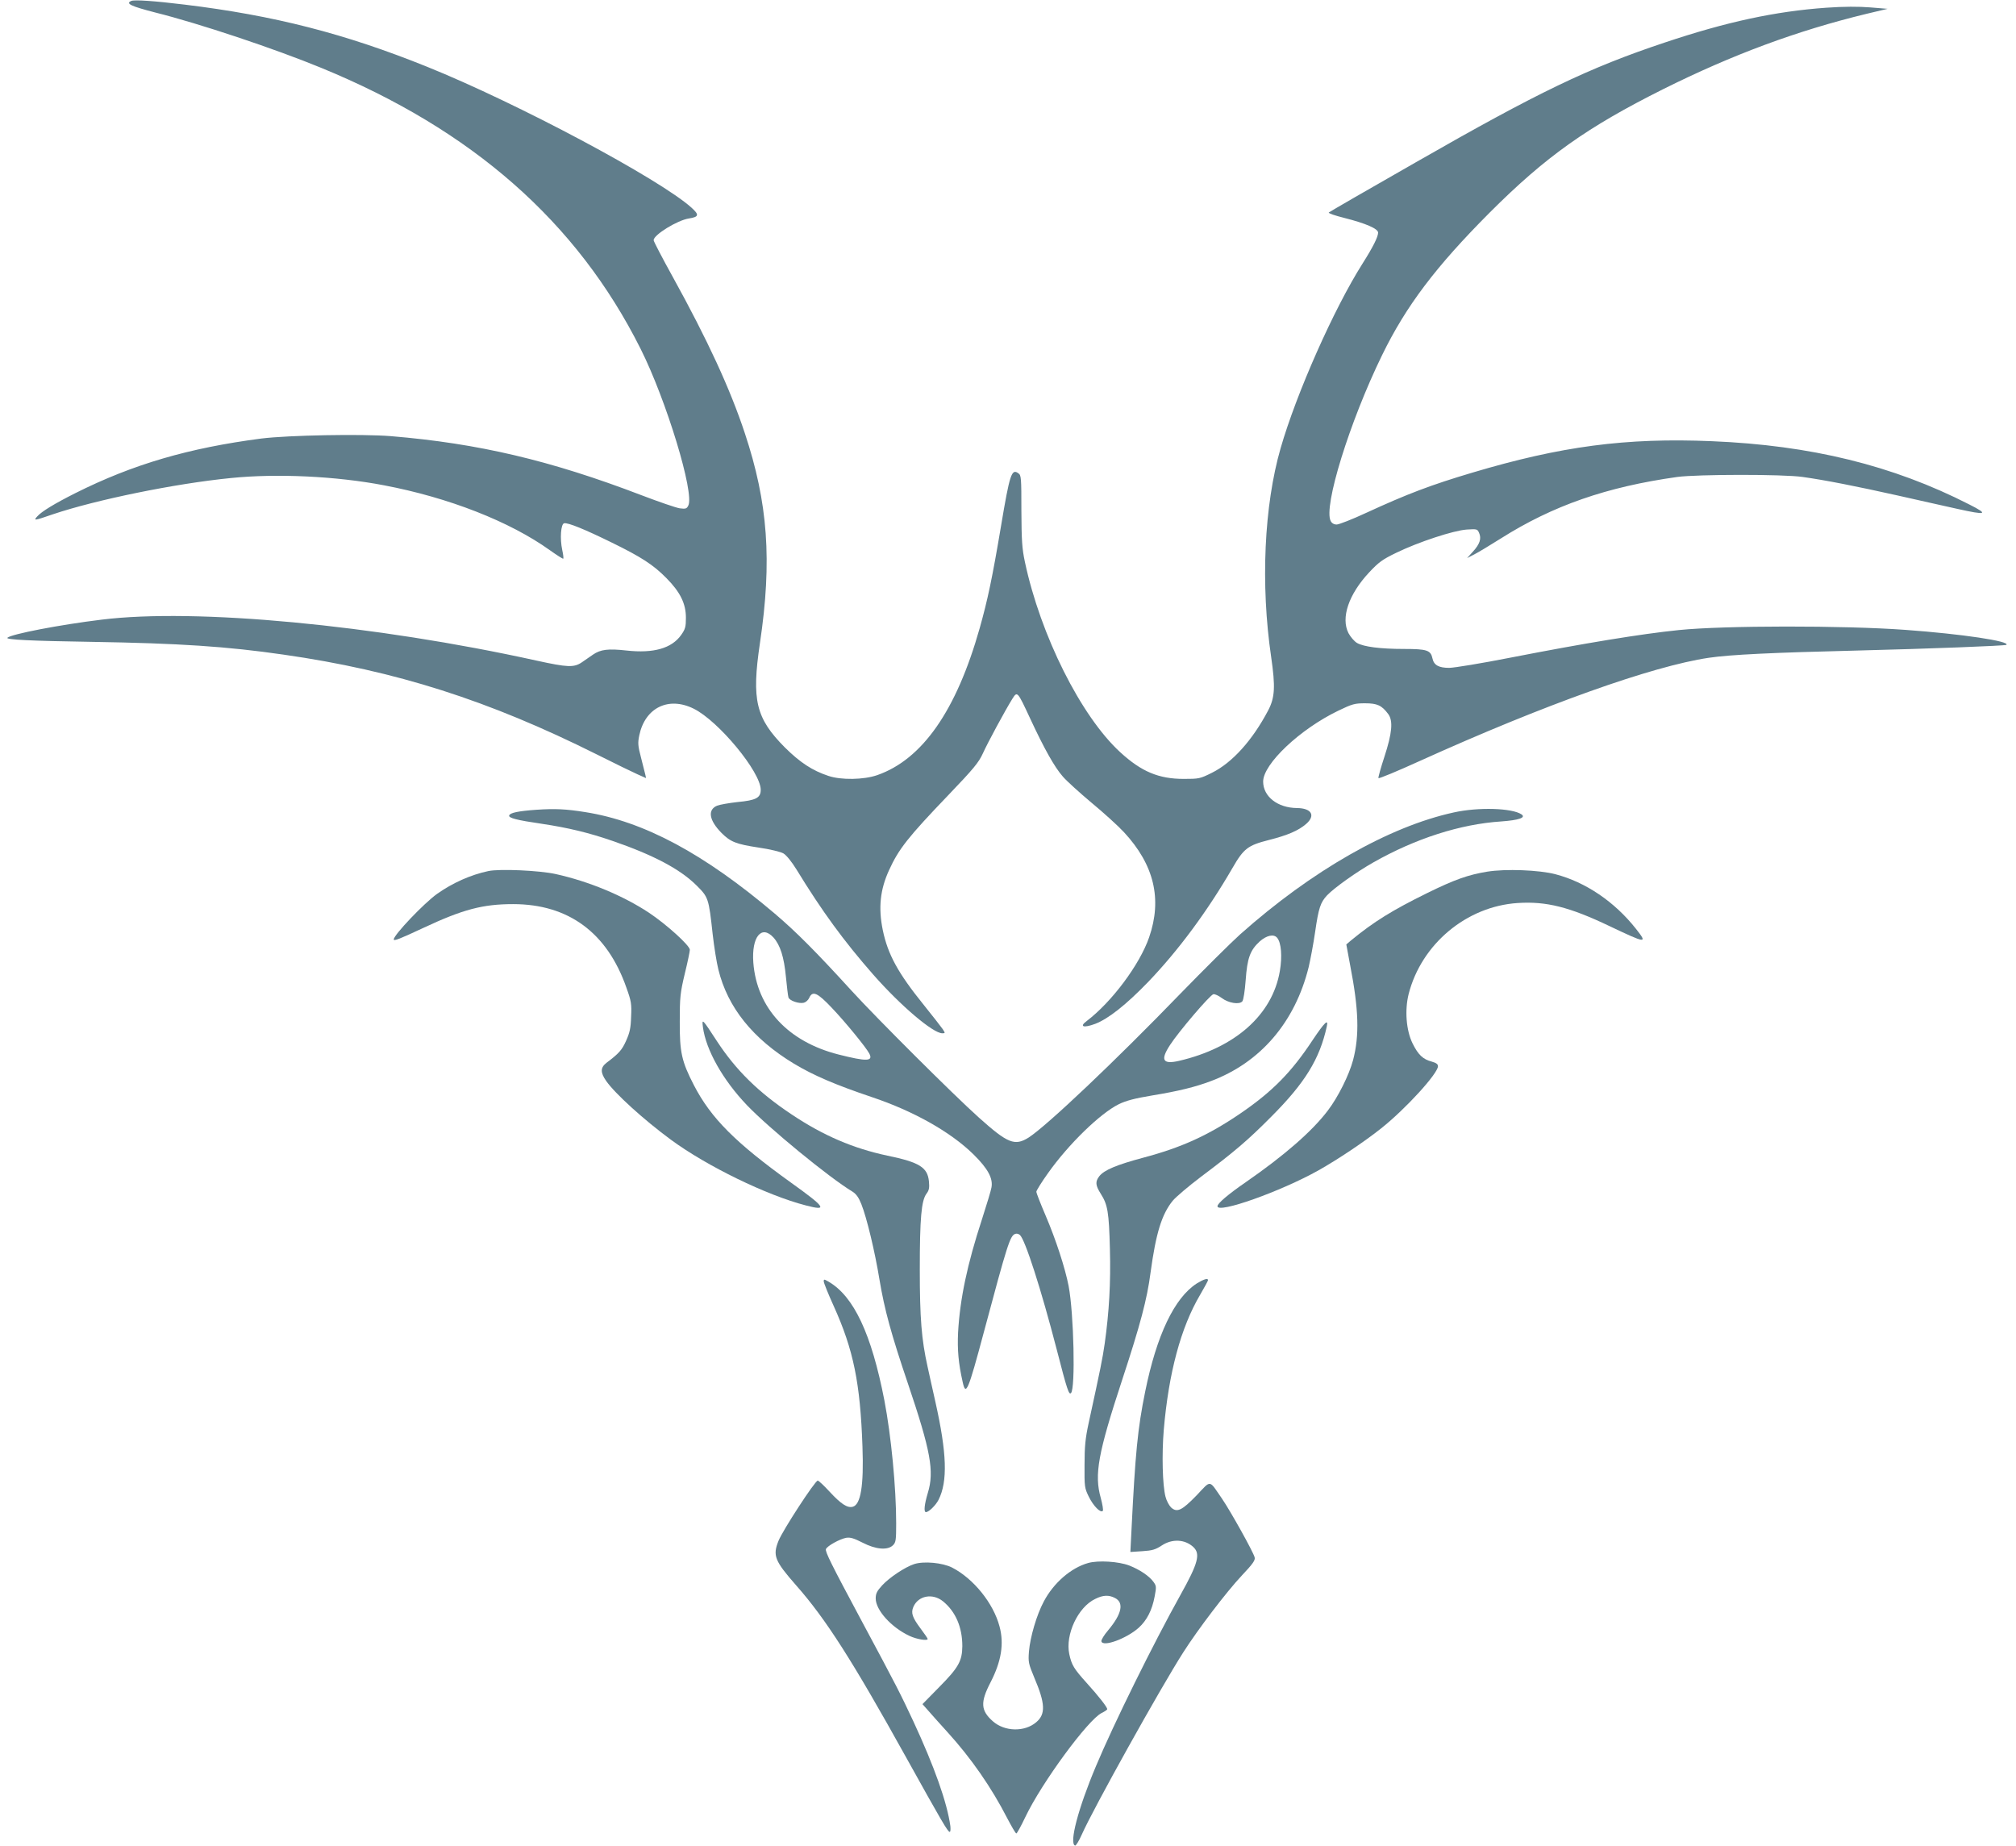
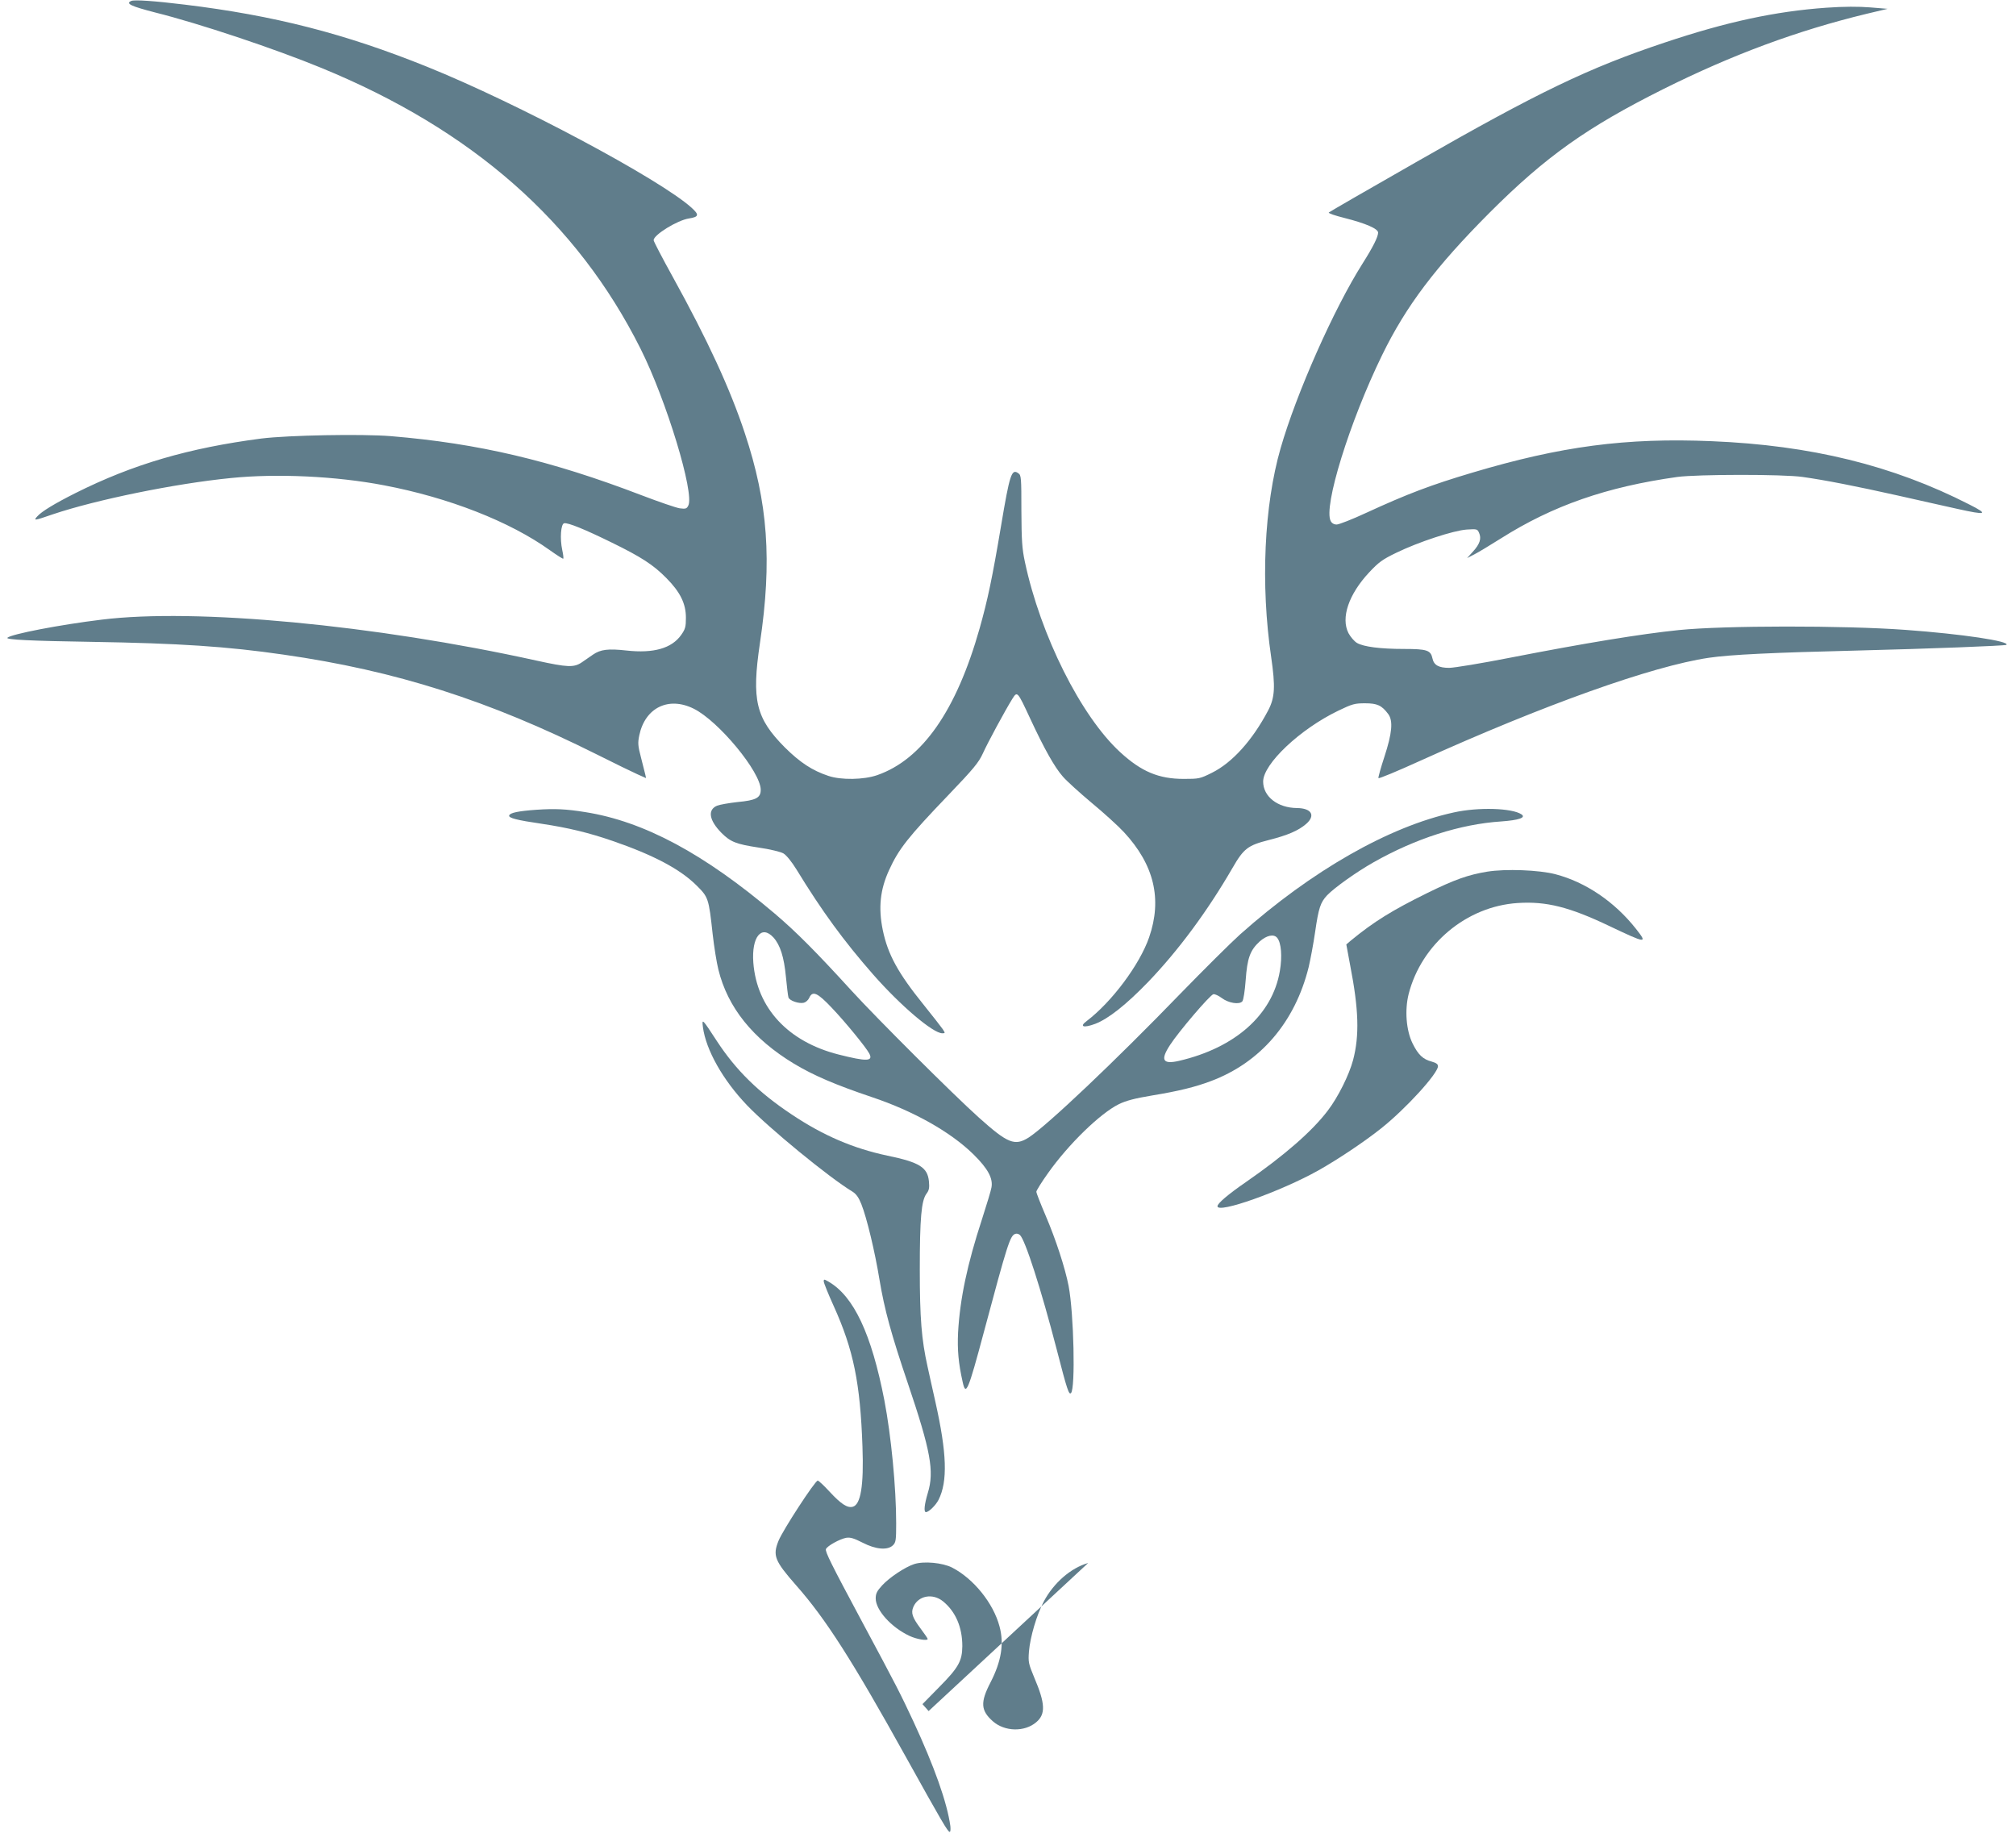
<svg xmlns="http://www.w3.org/2000/svg" version="1.0" width="1280pt" height="1172pt" viewBox="0 0 1280 1172" preserveAspectRatio="xMidYMid meet">
  <g transform="translate(0,1172) scale(0.1,-0.1)" fill="#607d8b" stroke="none">
    <path d="M833 11714 c-38 -17 0 -34 155 -74 276 -69 756 -229 1052 -351 958 -393 1623 -977 2027 -1783 164 -327 344 -919 303 -996 -10 -20 -17 -22 -55 -17 -24 4 -132 41 -242 83 -577 221 -1036 329 -1591 375 -185 15 -652 6 -822 -15 -461 -60 -815 -163 -1182 -347 -131 -66 -214 -116 -242 -148 -25 -28 -19 -27 100 14 273 92 775 195 1129 230 294 30 670 12 973 -46 411 -78 799 -230 1053 -412 45 -32 83 -56 85 -54 3 2 0 27 -6 54 -16 74 -9 167 12 171 24 5 130 -38 303 -123 186 -91 262 -140 346 -225 88 -89 124 -162 124 -252 0 -58 -4 -72 -30 -109 -60 -85 -175 -118 -347 -99 -117 13 -165 7 -213 -26 -19 -13 -51 -35 -71 -49 -50 -34 -91 -32 -287 11 -1029 227 -2167 334 -2762 260 -264 -32 -575 -92 -598 -115 -12 -12 148 -20 538 -26 551 -9 857 -29 1215 -81 714 -102 1304 -291 1990 -634 111 -56 227 -112 258 -126 l54 -24 -5 23 c-3 12 -15 60 -27 107 -20 76 -21 93 -11 142 37 175 185 248 345 169 158 -78 426 -402 426 -515 0 -51 -29 -67 -148 -78 -53 -6 -111 -16 -129 -23 -62 -26 -51 -93 28 -173 57 -57 92 -71 236 -93 70 -10 140 -27 157 -37 19 -11 52 -52 83 -102 162 -265 301 -455 487 -667 175 -199 380 -373 439 -373 19 0 19 1 2 27 -10 14 -63 83 -119 152 -165 204 -229 322 -261 476 -29 142 -17 257 40 381 61 134 120 209 377 477 159 166 192 206 218 263 30 67 143 276 188 348 31 49 32 48 112 -124 90 -194 156 -311 208 -370 25 -29 107 -103 182 -166 75 -62 168 -146 206 -187 192 -207 244 -425 160 -668 -60 -173 -236 -409 -396 -531 -49 -36 -21 -46 54 -18 83 32 195 120 336 266 191 199 375 447 535 723 72 125 98 144 231 178 119 30 189 60 238 103 60 53 33 99 -59 100 -123 1 -215 73 -215 168 0 112 234 333 477 450 89 43 105 47 170 47 77 0 106 -13 147 -68 32 -43 25 -121 -24 -271 -23 -70 -40 -131 -38 -136 2 -5 120 44 263 109 787 356 1475 602 1835 655 135 20 407 33 945 46 446 11 937 30 944 36 25 23 -282 69 -639 95 -397 29 -1153 28 -1440 -1 -244 -25 -597 -83 -1069 -175 -183 -36 -359 -65 -390 -65 -66 0 -97 17 -106 60 -11 52 -35 60 -180 60 -153 0 -257 14 -299 38 -17 10 -41 38 -54 62 -50 97 1 247 131 386 61 65 84 82 173 125 140 68 362 141 446 147 65 4 68 4 79 -21 16 -36 5 -71 -39 -119 l-37 -41 45 23 c24 12 100 58 170 102 329 208 670 327 1120 390 127 17 671 18 795 0 143 -20 341 -59 605 -118 135 -30 305 -69 379 -85 184 -41 200 -35 75 28 -487 249 -1007 376 -1635 402 -546 23 -959 -32 -1522 -200 -262 -78 -410 -134 -673 -255 -88 -41 -173 -74 -187 -74 -17 0 -31 8 -38 22 -48 89 120 631 326 1053 153 314 342 563 684 906 356 356 619 542 1101 783 439 219 849 371 1290 478 l135 32 -110 9 c-74 6 -166 6 -280 -2 -324 -23 -634 -90 -1025 -221 -483 -161 -803 -315 -1580 -760 -300 -171 -549 -315 -553 -319 -5 -5 40 -20 100 -35 134 -34 213 -68 213 -93 -1 -28 -31 -89 -100 -198 -181 -286 -418 -820 -519 -1170 -105 -364 -128 -865 -60 -1327 27 -187 24 -256 -19 -338 -100 -190 -228 -332 -357 -396 -76 -38 -83 -39 -179 -39 -159 0 -269 46 -403 169 -250 229 -507 743 -606 1210 -18 85 -21 136 -22 324 0 208 -1 225 -19 237 -43 32 -55 -5 -110 -333 -56 -333 -85 -470 -136 -651 -148 -523 -364 -832 -650 -932 -86 -30 -230 -32 -310 -5 -103 34 -181 86 -276 180 -185 186 -213 300 -159 663 78 524 51 891 -96 1333 -93 281 -236 591 -458 993 -67 121 -121 225 -121 232 0 34 151 127 224 138 64 10 67 23 16 69 -203 182 -1105 663 -1678 894 -523 211 -972 326 -1542 395 -188 23 -317 32 -337 23z" />
    <path d="M3405 6579 c-113 -8 -167 -19 -172 -36 -6 -16 49 -30 207 -53 167 -25 300 -57 450 -109 258 -89 427 -178 531 -281 77 -76 79 -82 104 -312 9 -79 25 -179 36 -223 59 -241 219 -440 480 -598 125 -75 263 -134 494 -212 266 -89 502 -222 647 -365 90 -89 124 -151 113 -209 -3 -20 -31 -110 -60 -201 -94 -287 -140 -506 -152 -720 -5 -110 2 -193 29 -313 20 -93 34 -61 134 313 150 561 167 614 199 626 8 4 22 1 30 -6 33 -27 135 -344 235 -730 66 -257 77 -287 90 -274 29 29 18 505 -15 679 -22 114 -81 295 -145 445 -33 77 -60 146 -60 154 0 7 33 61 74 118 130 184 332 380 450 438 45 22 101 37 210 55 170 28 275 54 373 91 316 118 535 374 622 724 11 47 30 147 41 223 22 153 34 188 76 233 46 48 186 148 294 209 268 152 552 243 812 260 111 8 159 24 128 45 -60 40 -273 47 -430 12 -412 -90 -902 -370 -1356 -774 -60 -54 -230 -223 -378 -375 -417 -431 -848 -839 -965 -915 -88 -55 -132 -38 -316 127 -165 148 -647 629 -808 805 -227 249 -353 375 -487 489 -449 381 -831 586 -1203 645 -124 20 -194 23 -312 15z m1506 -811 c43 -48 67 -124 79 -250 6 -62 13 -121 16 -130 6 -21 67 -42 98 -34 12 3 28 17 34 31 21 47 52 33 142 -62 88 -92 219 -253 239 -291 27 -51 -16 -52 -194 -7 -321 81 -520 295 -542 584 -12 163 52 242 128 159z m3198 -2 c26 -31 33 -118 17 -211 -47 -277 -283 -487 -640 -570 -104 -24 -120 5 -57 101 55 85 254 318 275 322 9 2 33 -9 53 -24 42 -32 112 -44 131 -21 7 9 16 66 21 134 10 140 28 190 89 246 44 39 90 49 111 23z" />
-     <path d="M3101 6190 c-113 -24 -227 -75 -326 -145 -84 -60 -275 -261 -275 -289 0 -12 36 2 190 74 250 117 376 150 568 150 351 0 597 -181 719 -530 31 -86 34 -104 30 -185 -2 -73 -9 -102 -32 -153 -26 -58 -44 -79 -125 -140 -38 -30 -39 -61 -1 -115 55 -79 237 -245 411 -373 227 -167 608 -353 857 -417 141 -37 126 -13 -95 145 -352 253 -508 409 -616 618 -78 151 -91 209 -90 405 0 155 3 182 32 304 18 73 32 141 32 151 0 27 -148 161 -259 235 -165 109 -381 199 -593 246 -105 23 -355 34 -427 19z" />
    <path d="M9442 6186 c-121 -20 -206 -50 -381 -136 -221 -109 -338 -181 -485 -302 l-28 -24 25 -135 c54 -278 59 -443 18 -599 -25 -94 -95 -235 -160 -320 -98 -130 -275 -285 -521 -455 -113 -78 -180 -135 -180 -153 0 -49 400 93 640 227 126 71 295 184 400 268 156 124 360 348 360 394 0 13 -11 21 -39 29 -57 15 -86 43 -122 115 -41 83 -51 212 -25 315 81 316 367 556 692 577 181 12 329 -25 584 -147 234 -111 242 -112 168 -18 -136 173 -321 298 -513 348 -104 27 -316 35 -433 16z" />
    <path d="M4463 5199 c19 -144 126 -335 280 -496 139 -145 520 -458 669 -548 24 -15 40 -37 57 -80 34 -85 86 -301 115 -479 32 -192 75 -348 181 -661 144 -426 168 -556 126 -693 -22 -73 -27 -122 -12 -122 18 0 62 43 80 78 59 117 53 296 -20 622 -17 74 -39 176 -50 225 -38 171 -49 305 -49 616 0 325 10 436 42 480 17 22 20 38 16 79 -9 89 -60 121 -263 163 -217 46 -407 127 -609 262 -209 139 -353 280 -474 465 -94 144 -96 146 -89 89z" />
-     <path d="M8335 5118 c-135 -205 -256 -328 -461 -468 -203 -138 -371 -215 -616 -280 -168 -45 -247 -78 -278 -117 -27 -35 -25 -58 9 -112 44 -69 52 -116 58 -349 6 -218 -5 -402 -33 -602 -14 -97 -26 -156 -102 -505 -21 -97 -26 -148 -26 -265 -1 -139 0 -147 27 -202 29 -59 74 -105 89 -90 4 4 -2 41 -13 82 -42 148 -18 282 137 753 114 347 157 508 179 677 34 250 71 371 141 457 20 24 100 92 178 151 216 162 299 233 446 381 216 216 309 368 354 574 12 52 -14 27 -89 -85z" />
    <path d="M5230 3585 c0 -9 29 -81 64 -158 125 -277 168 -487 182 -892 9 -247 -11 -368 -62 -381 -34 -9 -75 18 -147 96 -35 38 -69 70 -75 70 -17 0 -222 -315 -249 -382 -38 -94 -25 -127 112 -283 188 -213 356 -476 697 -1090 230 -414 266 -475 278 -475 5 0 6 17 4 37 -21 151 -102 378 -235 665 -84 179 -98 208 -334 648 -187 349 -227 430 -221 445 7 20 89 65 129 72 26 4 49 -3 104 -31 83 -43 159 -50 193 -16 18 18 20 33 20 138 0 229 -32 558 -75 782 -82 422 -194 660 -354 753 -28 16 -31 17 -31 2z" />
-     <path d="M7599 3572 c-142 -91 -255 -327 -328 -687 -48 -235 -63 -395 -87 -879 l-7 -139 76 5 c63 4 83 10 123 36 66 44 148 40 201 -10 46 -43 30 -103 -80 -300 -174 -312 -426 -822 -539 -1092 -113 -268 -171 -490 -132 -503 5 -2 25 30 43 71 70 159 498 928 644 1156 93 146 275 385 372 488 70 74 86 97 81 115 -9 35 -153 293 -207 372 -85 123 -67 121 -161 22 -94 -97 -125 -112 -163 -77 -12 12 -29 43 -35 68 -19 73 -24 267 -11 424 31 361 108 650 231 858 27 47 50 88 50 93 0 14 -27 6 -71 -21z" />
-     <path d="M6909 1797 c-110 -31 -220 -127 -282 -245 -45 -84 -86 -224 -94 -317 -5 -67 -3 -77 34 -166 70 -164 73 -232 12 -283 -74 -63 -200 -60 -275 6 -77 68 -81 120 -15 247 69 134 87 246 57 356 -39 147 -165 303 -301 373 -61 31 -180 42 -241 22 -58 -19 -157 -85 -203 -135 -33 -36 -41 -52 -41 -83 0 -74 99 -184 215 -238 44 -21 115 -33 115 -19 0 3 -20 33 -45 66 -53 71 -62 99 -46 137 31 72 122 89 188 36 80 -65 123 -164 123 -285 -1 -94 -24 -136 -147 -260 l-106 -108 39 -44 c22 -25 75 -85 120 -134 150 -165 279 -351 379 -546 28 -53 53 -97 58 -97 4 0 30 47 57 104 105 220 399 619 485 661 19 9 35 20 35 24 0 13 -53 81 -130 166 -82 91 -96 114 -111 184 -26 123 55 298 165 350 50 25 86 26 125 6 59 -30 44 -101 -43 -205 -26 -30 -45 -62 -43 -70 8 -39 160 17 237 86 52 47 85 112 101 198 12 62 11 68 -8 94 -27 37 -87 77 -153 103 -68 26 -197 34 -261 16z" />
+     <path d="M6909 1797 c-110 -31 -220 -127 -282 -245 -45 -84 -86 -224 -94 -317 -5 -67 -3 -77 34 -166 70 -164 73 -232 12 -283 -74 -63 -200 -60 -275 6 -77 68 -81 120 -15 247 69 134 87 246 57 356 -39 147 -165 303 -301 373 -61 31 -180 42 -241 22 -58 -19 -157 -85 -203 -135 -33 -36 -41 -52 -41 -83 0 -74 99 -184 215 -238 44 -21 115 -33 115 -19 0 3 -20 33 -45 66 -53 71 -62 99 -46 137 31 72 122 89 188 36 80 -65 123 -164 123 -285 -1 -94 -24 -136 -147 -260 l-106 -108 39 -44 z" />
  </g>
</svg>